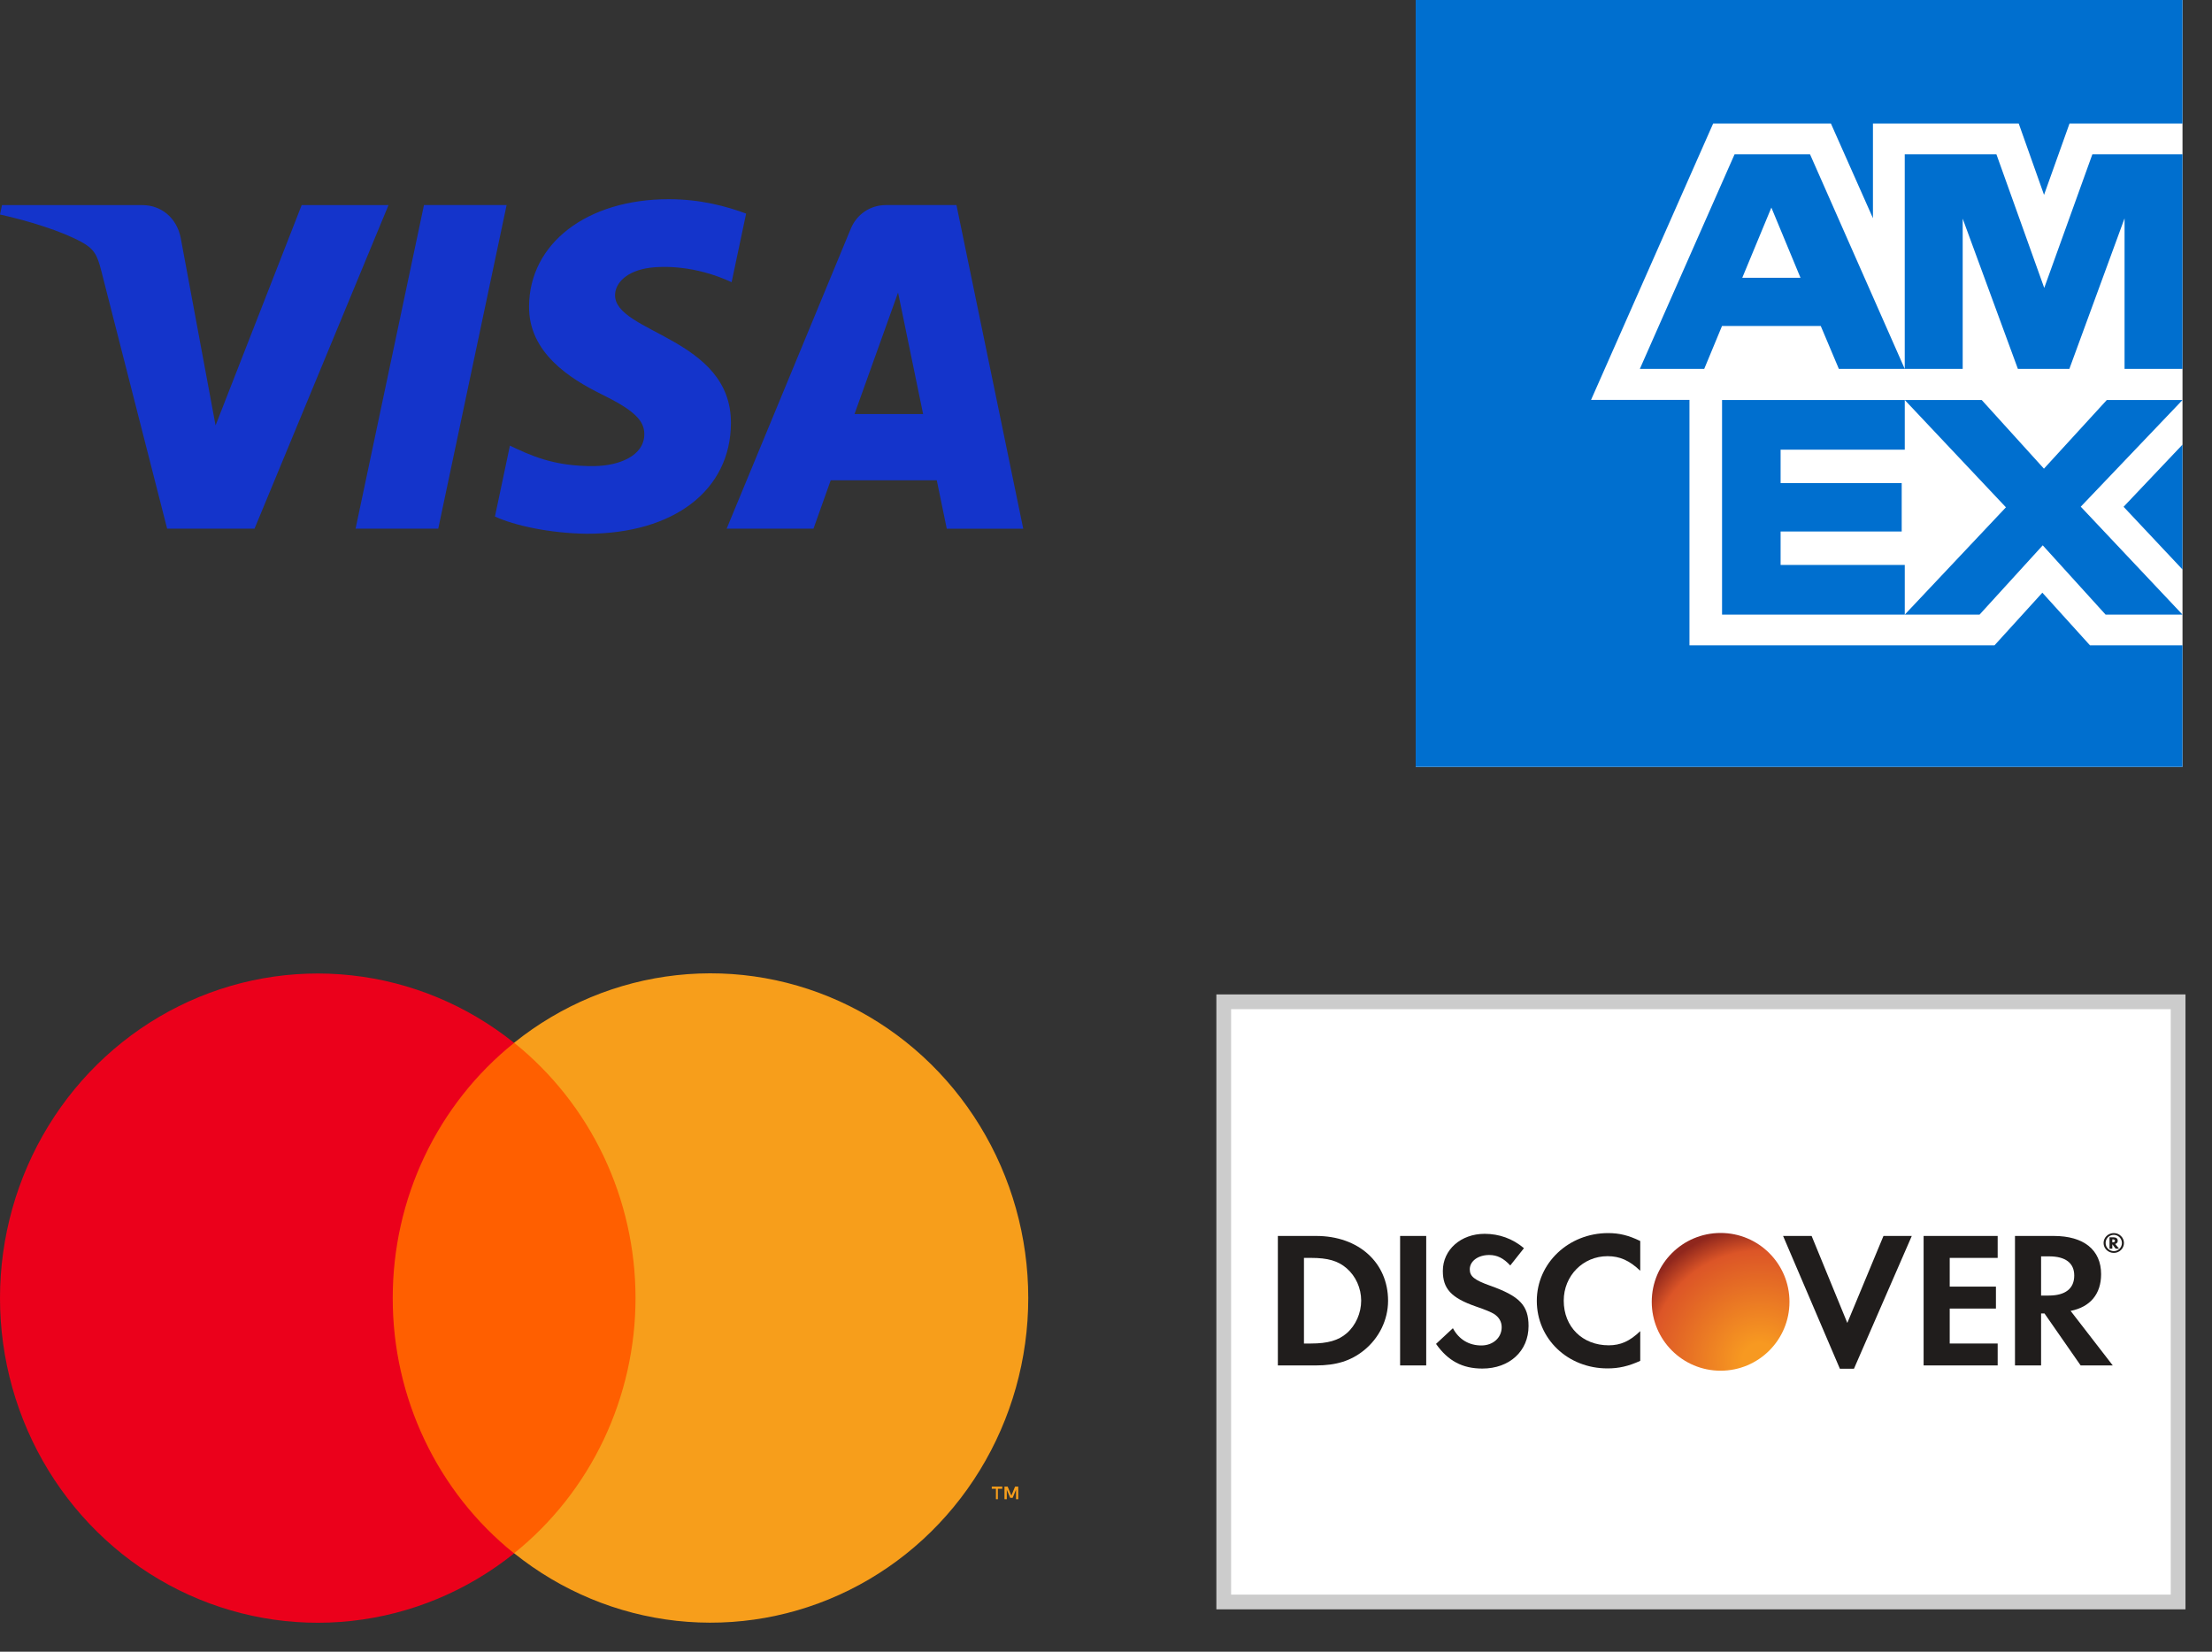
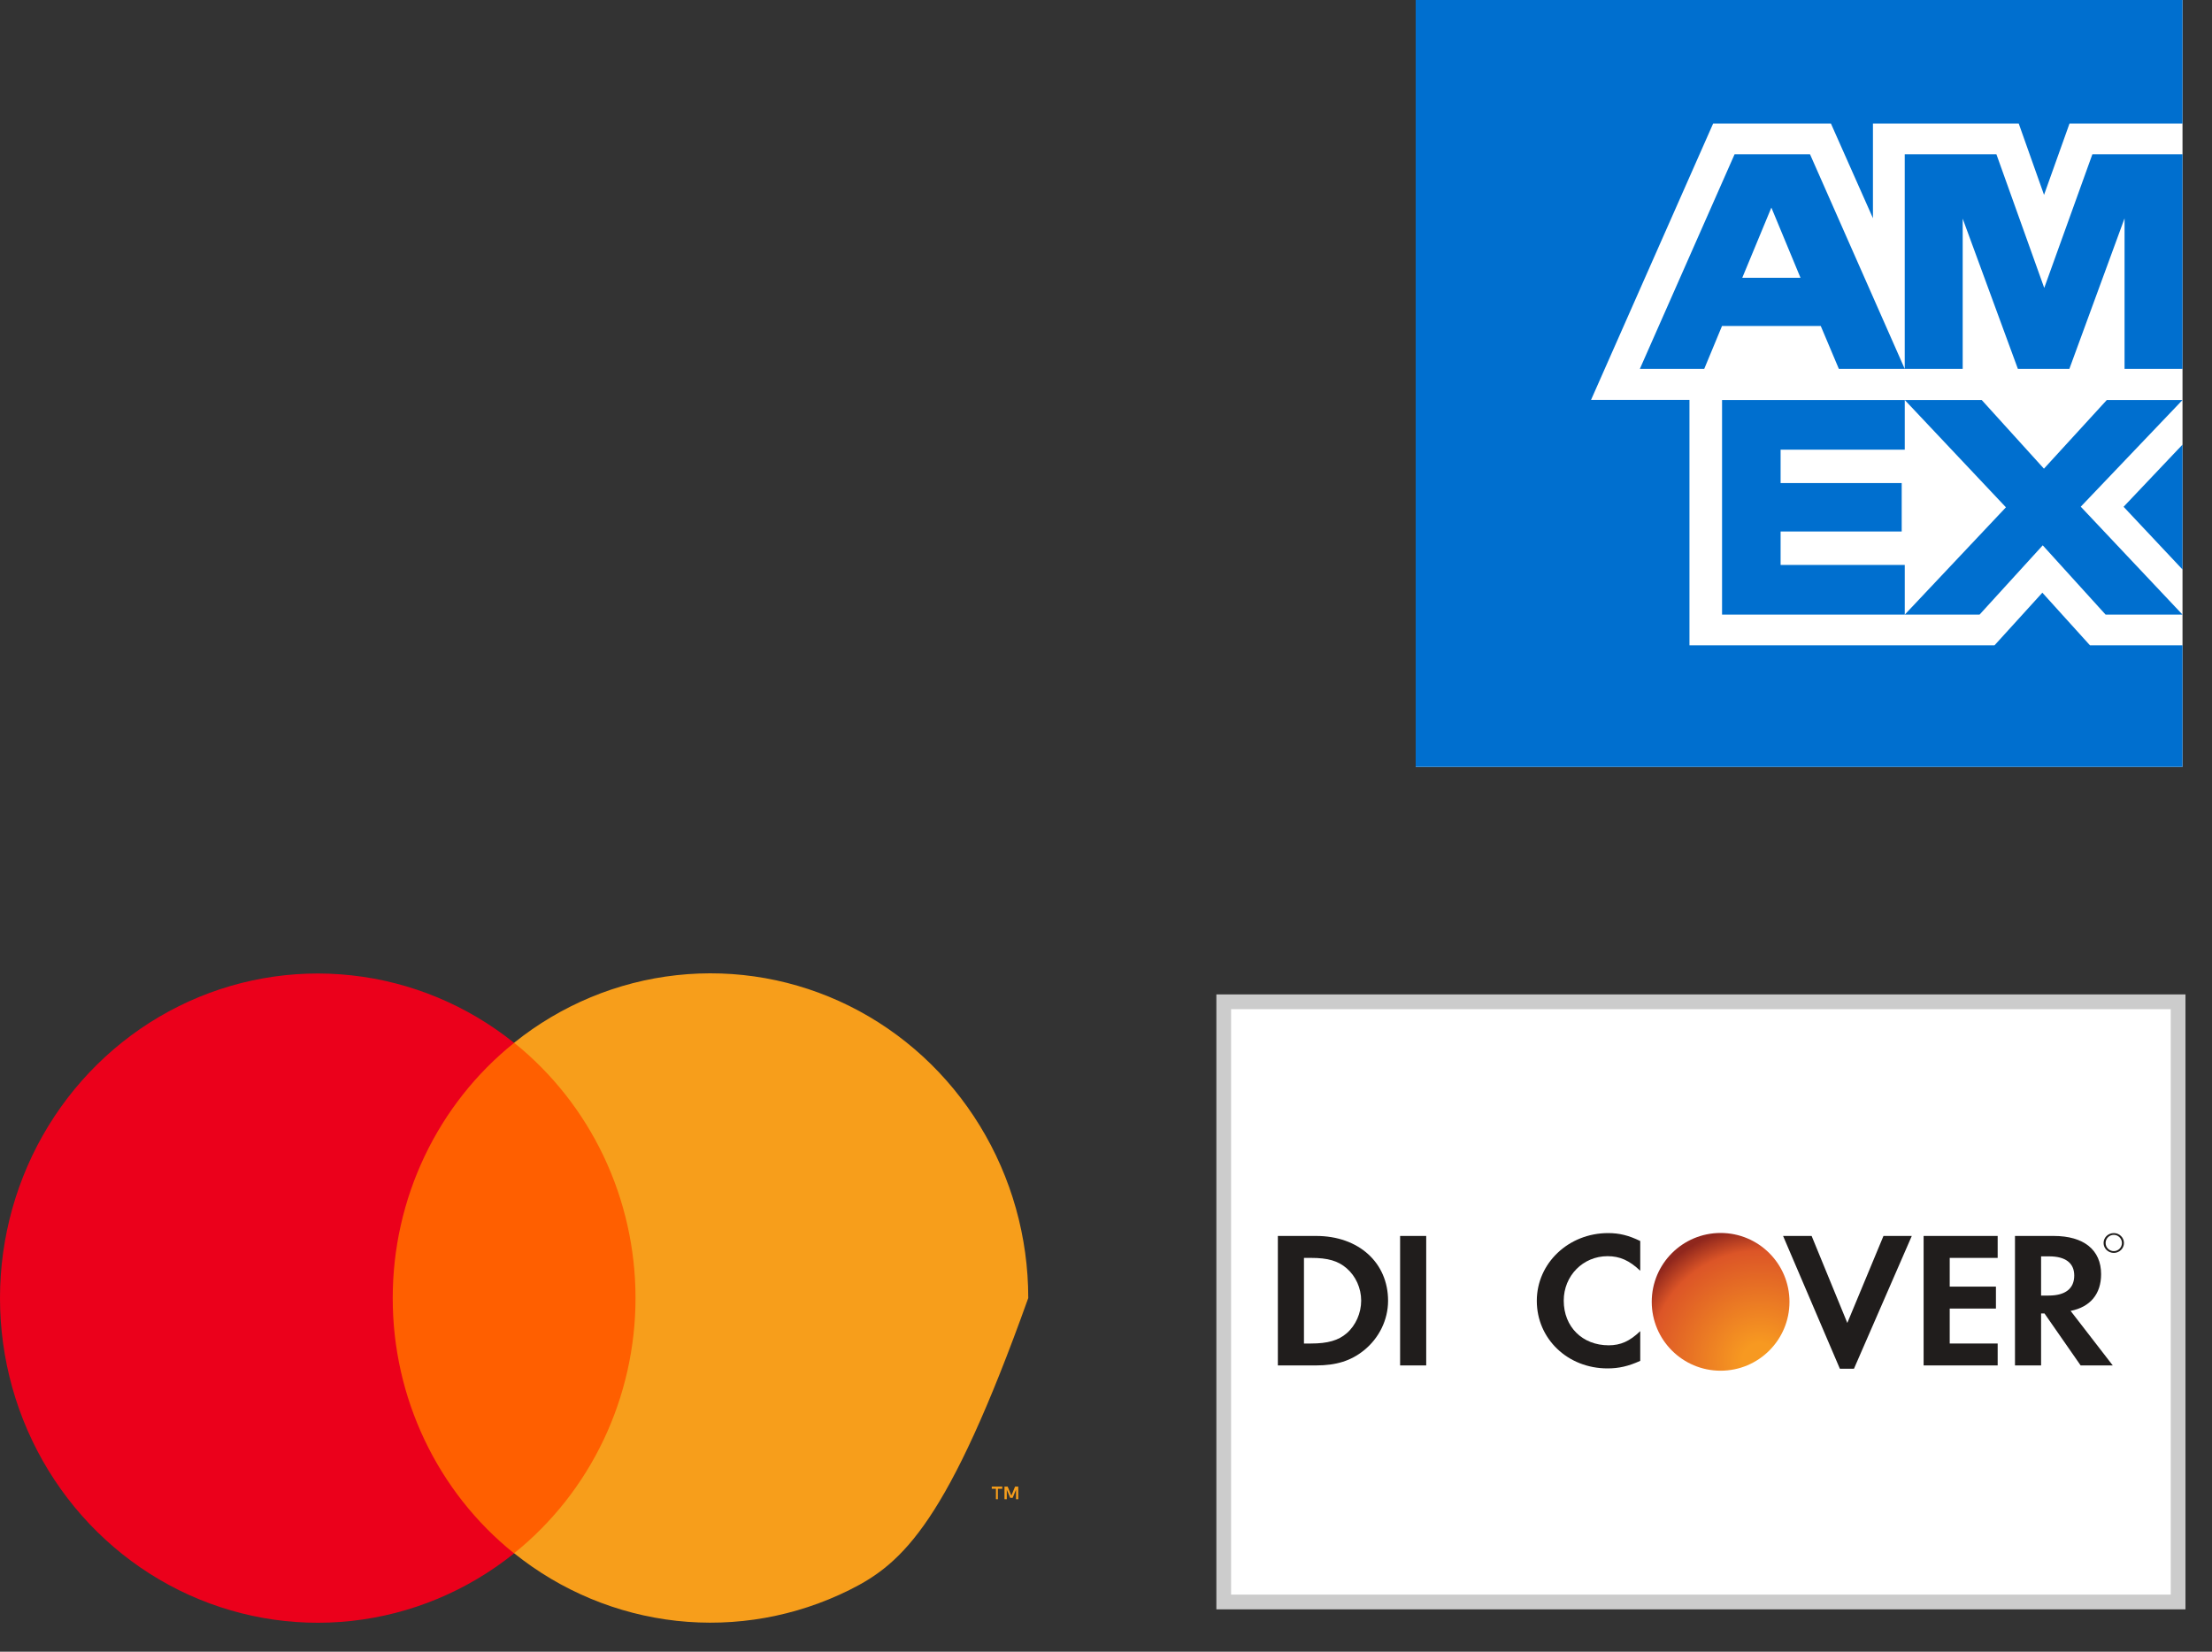
<svg xmlns="http://www.w3.org/2000/svg" width="75" height="56" viewBox="0 0 75 56" fill="none">
  <rect x="0" y="0" width="75" height="56" fill="#333333" stroke="none" />
-   <path d="M13.173 6.953L8.63 17.924H5.667L3.431 9.171C3.296 8.631 3.179 8.433 2.765 8.206C2.091 7.837 0.978 7.489 0 7.273L0.067 6.955H4.837C5.444 6.955 5.992 7.365 6.129 8.075L7.309 14.423L10.228 6.955L13.173 6.953ZM24.783 14.344C24.796 11.448 20.827 11.289 20.854 9.996C20.863 9.602 21.234 9.183 22.043 9.077C22.445 9.024 23.552 8.984 24.806 9.568L25.298 7.241C24.624 6.994 23.755 6.754 22.676 6.754C19.906 6.754 17.954 8.245 17.938 10.38C17.92 11.959 19.329 12.84 20.392 13.365C21.485 13.903 21.852 14.249 21.846 14.728C21.839 15.464 20.976 15.789 20.168 15.802C18.758 15.824 17.942 15.416 17.289 15.109L16.782 17.513C17.436 17.816 18.646 18.082 19.898 18.096C22.848 18.098 24.774 16.623 24.783 14.344ZM32.101 17.926H34.694L32.43 6.953H30.038C29.499 6.953 29.046 7.27 28.845 7.758L24.638 17.924H27.582L28.166 16.285H31.763L32.101 17.926ZM28.973 14.039L30.45 9.919L31.299 14.039H28.973ZM17.177 6.953L14.859 17.924H12.056L14.375 6.953H17.177Z" fill="#1434CB" />
  <path d="M22.622 35.355H12.249V52.663H22.622V35.355Z" fill="#FF5F00" />
  <path d="M13.316 44.011C13.315 42.344 13.684 40.699 14.397 39.2C15.11 37.701 16.147 36.388 17.431 35.358C15.841 34.082 13.933 33.289 11.923 33.069C9.913 32.848 7.883 33.21 6.065 34.113C4.246 35.016 2.714 36.423 1.641 38.173C0.569 39.924 0 41.947 0 44.012C0 46.078 0.569 48.101 1.641 49.852C2.714 51.602 4.246 53.009 6.065 53.912C7.883 54.814 9.913 55.176 11.923 54.956C13.933 54.736 15.841 53.942 17.431 52.666C16.147 51.637 15.11 50.323 14.397 48.823C13.684 47.324 13.314 45.678 13.316 44.011Z" fill="#EB001B" />
  <path d="M33.834 50.83V50.476H33.983V50.402H33.627V50.476H33.768V50.83H33.834ZM34.525 50.83V50.402H34.417L34.291 50.708L34.166 50.402H34.058V50.83H34.136V50.506L34.253 50.785H34.334L34.45 50.506V50.83H34.525Z" fill="#F79E1B" />
-   <path d="M34.864 44.009C34.864 46.075 34.295 48.098 33.222 49.849C32.15 51.599 30.617 53.007 28.798 53.909C26.98 54.812 24.95 55.173 22.939 54.953C20.93 54.732 19.021 53.938 17.432 52.662C18.714 51.632 19.752 50.318 20.465 48.819C21.177 47.319 21.548 45.675 21.548 44.008C21.548 42.341 21.177 40.696 20.465 39.197C19.752 37.698 18.714 36.384 17.432 35.354C19.021 34.077 20.93 33.283 22.939 33.063C24.95 32.842 26.98 33.204 28.798 34.106C30.617 35.009 32.15 36.416 33.222 38.167C34.295 39.917 34.864 41.941 34.864 44.006V44.009Z" fill="#F79E1B" />
+   <path d="M34.864 44.009C32.15 51.599 30.617 53.007 28.798 53.909C26.98 54.812 24.95 55.173 22.939 54.953C20.93 54.732 19.021 53.938 17.432 52.662C18.714 51.632 19.752 50.318 20.465 48.819C21.177 47.319 21.548 45.675 21.548 44.008C21.548 42.341 21.177 40.696 20.465 39.197C19.752 37.698 18.714 36.384 17.432 35.354C19.021 34.077 20.93 33.283 22.939 33.063C24.95 32.842 26.98 33.204 28.798 34.106C30.617 35.009 32.15 36.416 33.222 38.167C34.295 39.917 34.864 41.941 34.864 44.006V44.009Z" fill="#F79E1B" />
  <path d="M74 26H61.078H48V12.871V0H60.904H74V12.999V26Z" fill="white" />
  <path d="M74 26V21.88H70.863L69.248 20.095L67.625 21.88H57.283V13.558H53.946L58.086 4.188H62.079L63.504 7.398V4.188H68.447L69.305 6.607L70.169 4.188H74V0H48V26H74ZM71.392 20.838H74L70.55 17.179L74 13.562H71.433L69.302 15.89L67.192 13.562H64.583L68.013 17.2L64.583 20.838H67.119L69.261 18.489L71.392 20.838ZM72.002 17.182L74 19.308V15.074L72.002 17.182ZM60.373 19.154V18.021H64.479V16.379H60.373V15.246H64.583V13.562H58.388V20.838H64.583V19.154H60.373ZM72.035 12.506H74V5.23H70.944L69.312 9.762L67.69 5.23H64.582V12.506H66.547V7.413L68.418 12.506H70.164L72.035 7.402V12.506ZM62.348 12.506H64.582L61.37 5.23H58.813L55.601 12.506H57.784L58.387 11.051H61.734L62.348 12.506ZM61.048 9.419H59.073L60.06 7.038L61.048 9.419Z" fill="#006FCF" />
  <path d="M41.492 54.314V33.965H73.851V54.314H41.492Z" fill="white" stroke="#CCCCCC" stroke-width="0.5" />
  <path d="M45.662 45.202C45.383 45.445 45.022 45.551 44.449 45.551H44.212V42.648H44.449C45.022 42.648 45.369 42.747 45.662 43.003C45.968 43.267 46.152 43.675 46.152 44.096C46.152 44.517 45.968 44.938 45.662 45.202ZM44.627 41.904H43.327V46.294H44.62C45.308 46.294 45.804 46.137 46.24 45.787C46.758 45.373 47.064 44.748 47.064 44.102C47.064 42.807 46.063 41.904 44.627 41.904Z" fill="#201D1C" />
  <path d="M47.472 46.294H48.357V41.904H47.472V46.294Z" fill="#201D1C" />
-   <path d="M50.522 43.589C49.99 43.399 49.834 43.274 49.834 43.036C49.834 42.76 50.112 42.55 50.493 42.55C50.759 42.55 50.977 42.655 51.207 42.905L51.671 42.319C51.29 41.997 50.834 41.832 50.337 41.832C49.533 41.832 48.921 42.371 48.921 43.09C48.921 43.695 49.206 44.004 50.038 44.294C50.385 44.412 50.561 44.491 50.65 44.544C50.827 44.655 50.916 44.813 50.916 44.998C50.916 45.353 50.623 45.617 50.228 45.617C49.806 45.617 49.465 45.413 49.262 45.032L48.69 45.564C49.098 46.143 49.587 46.4 50.261 46.4C51.181 46.4 51.827 45.808 51.827 44.958C51.827 44.261 51.528 43.945 50.522 43.589Z" fill="#201D1C" />
  <path d="M52.107 44.104C52.107 45.394 53.156 46.395 54.504 46.395C54.885 46.395 55.211 46.322 55.614 46.139V45.131C55.26 45.473 54.946 45.612 54.545 45.612C53.653 45.612 53.02 44.986 53.02 44.097C53.02 43.255 53.673 42.59 54.504 42.59C54.926 42.59 55.246 42.736 55.614 43.084V42.076C55.225 41.886 54.906 41.807 54.525 41.807C53.183 41.807 52.107 42.827 52.107 44.104Z" fill="#201D1C" />
  <path d="M62.635 44.853L61.425 41.904H60.457L62.383 46.407H62.86L64.821 41.904H63.861L62.635 44.853Z" fill="#201D1C" />
  <path d="M65.222 46.294H67.733V45.551H66.107V44.366H67.674V43.622H66.107V42.648H67.733V41.904H65.222V46.294Z" fill="#201D1C" />
  <path d="M69.463 43.925H69.205V42.596H69.477C70.029 42.596 70.329 42.819 70.329 43.246C70.329 43.688 70.029 43.925 69.463 43.925ZM71.24 43.2C71.24 42.378 70.655 41.904 69.633 41.904H68.32V46.294H69.205V44.531H69.32L70.546 46.294H71.635L70.206 44.445C70.873 44.313 71.24 43.872 71.24 43.2Z" fill="#201D1C" />
-   <path d="M71.637 42.121H71.62V42.02H71.638C71.685 42.02 71.709 42.036 71.709 42.07C71.709 42.104 71.684 42.121 71.637 42.121ZM71.804 42.068C71.804 41.991 71.75 41.949 71.653 41.949H71.525V42.335H71.62V42.185L71.732 42.335H71.848L71.717 42.176C71.774 42.161 71.804 42.122 71.804 42.068Z" fill="#201D1C" />
  <path d="M71.671 42.419C71.518 42.419 71.393 42.297 71.393 42.143C71.393 41.99 71.516 41.867 71.671 41.867C71.822 41.867 71.946 41.993 71.946 42.143C71.946 42.295 71.822 42.419 71.671 42.419ZM71.672 41.807C71.478 41.807 71.324 41.956 71.324 42.143C71.324 42.33 71.48 42.479 71.672 42.479C71.861 42.479 72.015 42.328 72.015 42.143C72.015 41.959 71.861 41.807 71.672 41.807Z" fill="#201D1C" />
  <path d="M58.339 46.473C59.629 46.473 60.674 45.428 60.674 44.138C60.674 42.848 59.629 41.803 58.339 41.803C57.049 41.803 56.004 42.848 56.004 44.138C56.004 45.428 57.049 46.473 58.339 46.473Z" fill="url(#paint0_radial_3842_5208)" />
  <defs>
    <radialGradient id="paint0_radial_3842_5208" cx="0" cy="0" r="1" gradientUnits="userSpaceOnUse" gradientTransform="translate(59.673 46.139) rotate(-126.027) scale(4.537 4.536)">
      <stop offset="0.131" stop-color="#F79921" />
      <stop offset="0.823" stop-color="#DC5527" />
      <stop offset="1" stop-color="#90271D" />
    </radialGradient>
  </defs>
</svg>